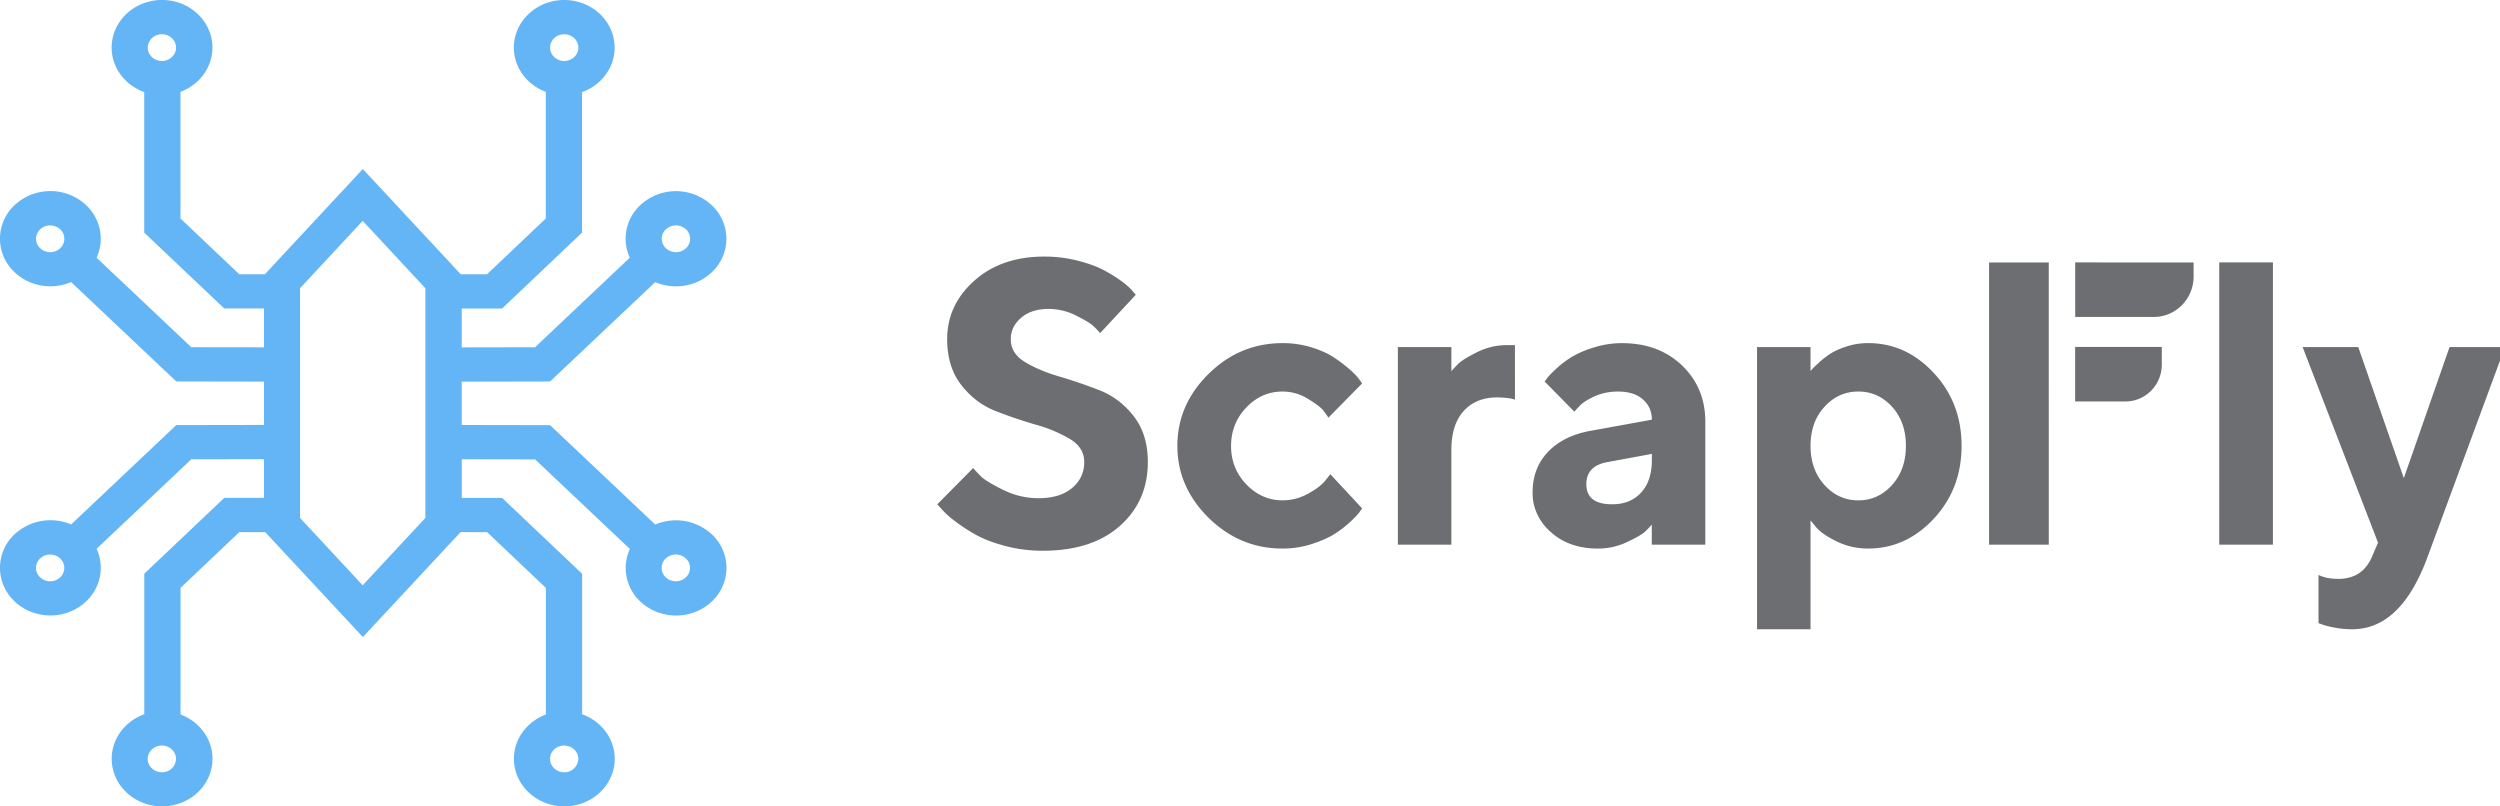
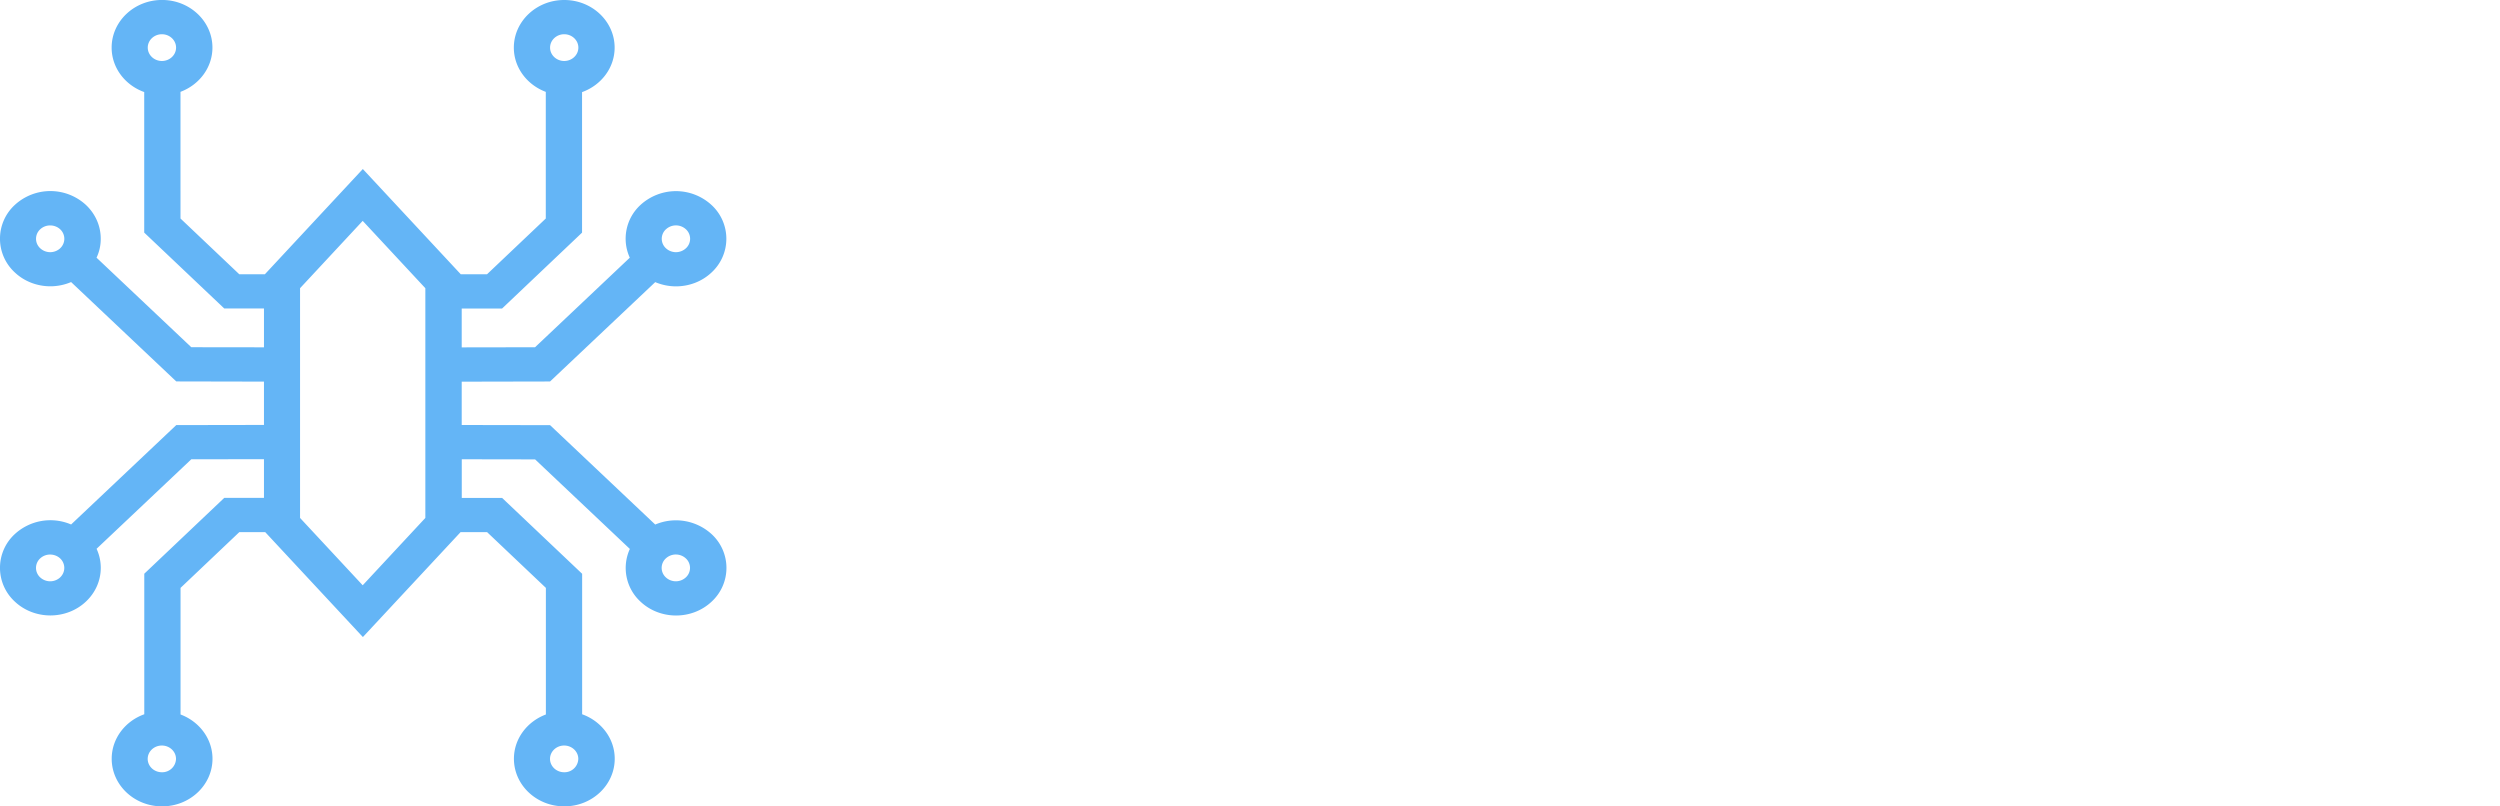
<svg xmlns="http://www.w3.org/2000/svg" xml:space="preserve" width="301.653" height="97.304" viewBox="0 0 79.812 25.745">
  <path fill="#64b5f6" d="m295.287 74.714-3.357-3.173-2.821-.005v-1.383l2.82-.006 3.358-3.172c.21.089.436.135.662.135.412 0 .824-.148 1.138-.445a1.463 1.463 0 0 0 0-2.15 1.677 1.677 0 0 0-2.275 0 1.46 1.46 0 0 0-.337 1.68l-3.025 2.859-2.341.004v-1.24h1.288l2.554-2.423v-4.486c.607-.218 1.04-.772 1.04-1.421 0-.838-.721-1.52-1.609-1.52-.887 0-1.609.682-1.609 1.52 0 .641.424 1.19 1.02 1.413v4.043l-1.876 1.78h-.838l-3.127-3.36-3.127 3.36h-.817l-1.877-1.78V60.9c.596-.223 1.02-.772 1.02-1.413 0-.838-.721-1.52-1.609-1.52-.887 0-1.609.682-1.609 1.52 0 .65.434 1.203 1.04 1.42v4.487l2.555 2.422h1.268v1.24l-2.32-.003-3.025-2.858a1.4 1.4 0 0 0 .134-.607c0-.406-.168-.788-.47-1.075a1.677 1.677 0 0 0-2.276 0 1.463 1.463 0 0 0 0 2.15c.313.296.726.445 1.138.445.226 0 .452-.046.662-.135l3.357 3.172 2.8.006v1.383l-2.8.005-3.357 3.173a1.68 1.68 0 0 0-1.8.309 1.463 1.463 0 0 0 0 2.15c.313.296.726.445 1.138.445s.824-.148 1.138-.445c.304-.288.471-.67.471-1.076q-.001-.32-.134-.607l3.024-2.857 2.32-.004v1.235h-1.267l-2.554 2.422v4.487c-.607.217-1.04.772-1.04 1.42 0 .839.721 1.52 1.609 1.52.887 0 1.609-.681 1.609-1.52 0-.64-.424-1.19-1.02-1.413v-4.042l1.876-1.78h.827l3.118 3.35 3.119-3.35h.846l1.877 1.78v4.042c-.596.223-1.02.772-1.02 1.413 0 .839.721 1.52 1.609 1.52.887 0 1.609-.681 1.609-1.52 0-.65-.434-1.203-1.04-1.42v-4.485l-2.555-2.422h-1.288V72.63l2.341.004 3.025 2.859a1.46 1.46 0 0 0 .337 1.68c.313.296.726.445 1.138.445s.824-.148 1.138-.445a1.463 1.463 0 0 0 0-2.15 1.69 1.69 0 0 0-1.803-.309m.342-9.425a.47.47 0 0 1 .639 0 .41.41 0 0 1 0 .604.47.47 0 0 1-.64 0 .41.41 0 0 1 0-.604m-3.247-6.228c.249 0 .452.192.452.427s-.203.427-.452.427c-.248 0-.451-.192-.451-.427 0-.236.203-.427.451-.427m-12.843 0c.249 0 .452.192.452.427s-.203.427-.452.427-.452-.192-.452-.427c0-.236.203-.427.452-.427m-3.246 6.832a.47.47 0 0 1-.64 0 .41.41 0 0 1 0-.604.46.46 0 0 1 .32-.124c.115 0 .231.042.319.124a.413.413 0 0 1 0 .604m0 10.507a.47.47 0 0 1-.64 0 .41.41 0 0 1 0-.604.46.46 0 0 1 .32-.124c.115 0 .231.042.319.124a.413.413 0 0 1 0 .604m3.246 6.222c-.249 0-.452-.192-.452-.427s.203-.426.452-.426.452.191.452.426a.44.44 0 0 1-.452.427m12.843 0c-.248 0-.451-.192-.451-.427s.203-.426.451-.426c.249 0 .452.191.452.426a.44.44 0 0 1-.452.427m-8.431-8.119v-7.334l2-2.15 2 2.15v7.334l-2 2.15zm12.317 1.897a.47.47 0 0 1-.64 0 .41.41 0 0 1 0-.604.47.47 0 0 1 .64 0 .41.41 0 0 1 0 .604" style="stroke-width:.211" transform="translate(-274.369 -57.968)" />
  <g fill="#6d6e71">
-     <path d="M307.754 71.173a5.3 5.3 0 0 0-1.388-.662 17 17 0 0 1-1.631-.627q-.813-.36-1.385-1.189t-.573-2.1q0-1.567 1.095-2.676t2.843-1.109q.69 0 1.334.185.644.186 1.056.433t.722.505.443.446l.14.18-1.443 1.757a4 4 0 0 0-.262-.311q-.169-.186-.71-.491a2.24 2.24 0 0 0-1.114-.306q-.69 0-1.11.406-.42.405-.42.983 0 .649.569 1.04.57.392 1.38.663.813.27 1.632.63.82.362 1.392 1.19.572.829.573 2.1 0 1.792-1.133 2.929t-3.126 1.136q-.785 0-1.518-.221-.734-.221-1.208-.528a7 7 0 0 1-.836-.622 3.6 3.6 0 0 1-.518-.531l-.18-.226 1.45-1.658q.11.143.311.374.2.229.89.617t1.443.388q.87 0 1.361-.468.491-.47.49-1.19 0-.65-.569-1.047M313.354 68.185q1.262-1.41 2.997-1.41.612 0 1.165.193.553.195.906.46.353.266.627.536t.4.47l.118.188-1.365 1.568a3 3 0 0 0-.208-.332q-.145-.208-.627-.536a1.78 1.78 0 0 0-1.016-.33q-.855.001-1.47.731-.616.73-.617 1.762 0 1.032.62 1.761.62.73 1.467.73.534 0 1.016-.297.483-.296.702-.595l.212-.306 1.287 1.568-.13.203a3.6 3.6 0 0 1-.38.442q-.298.31-.643.55-.346.239-.898.441a3.4 3.4 0 0 1-1.165.203q-1.733 0-2.997-1.41-1.263-1.412-1.263-3.294 0-1.886 1.262-3.296M325.751 69.361q-.242-.09-.721-.099-.855 0-1.353.622t-.498 1.786v4.335h-2.165v-9.05h2.165v1.109q.093-.126.266-.329t.757-.536q.585-.333 1.228-.333h.321zM331.291 75.085a5 5 0 0 1-.262.312q-.168.184-.734.486-.564.302-1.177.302-1.177 0-1.914-.753a2.5 2.5 0 0 1-.738-1.825q0-1.109.62-1.847.62-.739 1.71-.965l2.494-.513q0-.568-.361-.928-.36-.36-1.004-.361-.533 0-.973.23-.44.229-.62.473l-.18.216-1.2-1.379q.046-.072.128-.194.083-.121.368-.42.287-.296.624-.527a3.9 3.9 0 0 1 .886-.423q.549-.193 1.122-.193 1.49.001 2.431 1.022.942 1.024.942 2.574v5.634h-2.165v-.92zm-.435-1.465q.435-.537.435-1.492v-.28l-1.764.37q-.887.163-.887 1.019 0 .919 1.044.92.736 0 1.172-.537M338.781 75.864q-.584-.32-.827-.636l-.243-.333v4.985h-2.165V66.955h2.165v1.109q.03-.054.098-.136.067-.08.282-.301.216-.222.467-.397.25-.175.651-.316.4-.14.832-.14 1.53 0 2.655 1.366 1.126 1.365 1.126 3.34 0 1.972-1.126 3.339-1.126 1.365-2.655 1.365-.675 0-1.26-.32m-.505-6.174q-.565.698-.565 1.79 0 1.09.565 1.793.564.703 1.368.704.804 0 1.365-.704t.561-1.794-.56-1.789q-.562-.698-1.366-.698t-1.368.698M356.42 76.005h-2.172V63.079h2.173zM360.673 75.914l-3.051-8.959h2.251l1.844 6.003 1.85-6.003h2.244l-3.13 9.6q-1.075 3.326-3.051 3.326-.353 0-.698-.072t-.51-.144l-.157-.063v-2.209q.322.18.8.18.982 0 1.365-1.017zM350.454 69.447c.812 0 1.47-.756 1.47-1.69v-.806h-3.506v2.497h2.036zM347.35 68.433V63.08h-2.415v12.926h2.416V70.93zM348.42 63.079v2.497h3.18c.89 0 1.611-.829 1.611-1.85v-.646z" style="stroke-width:.211" transform="matrix(.789 0 0 .697 -208.653 -35.588)" />
-   </g>
+     </g>
</svg>